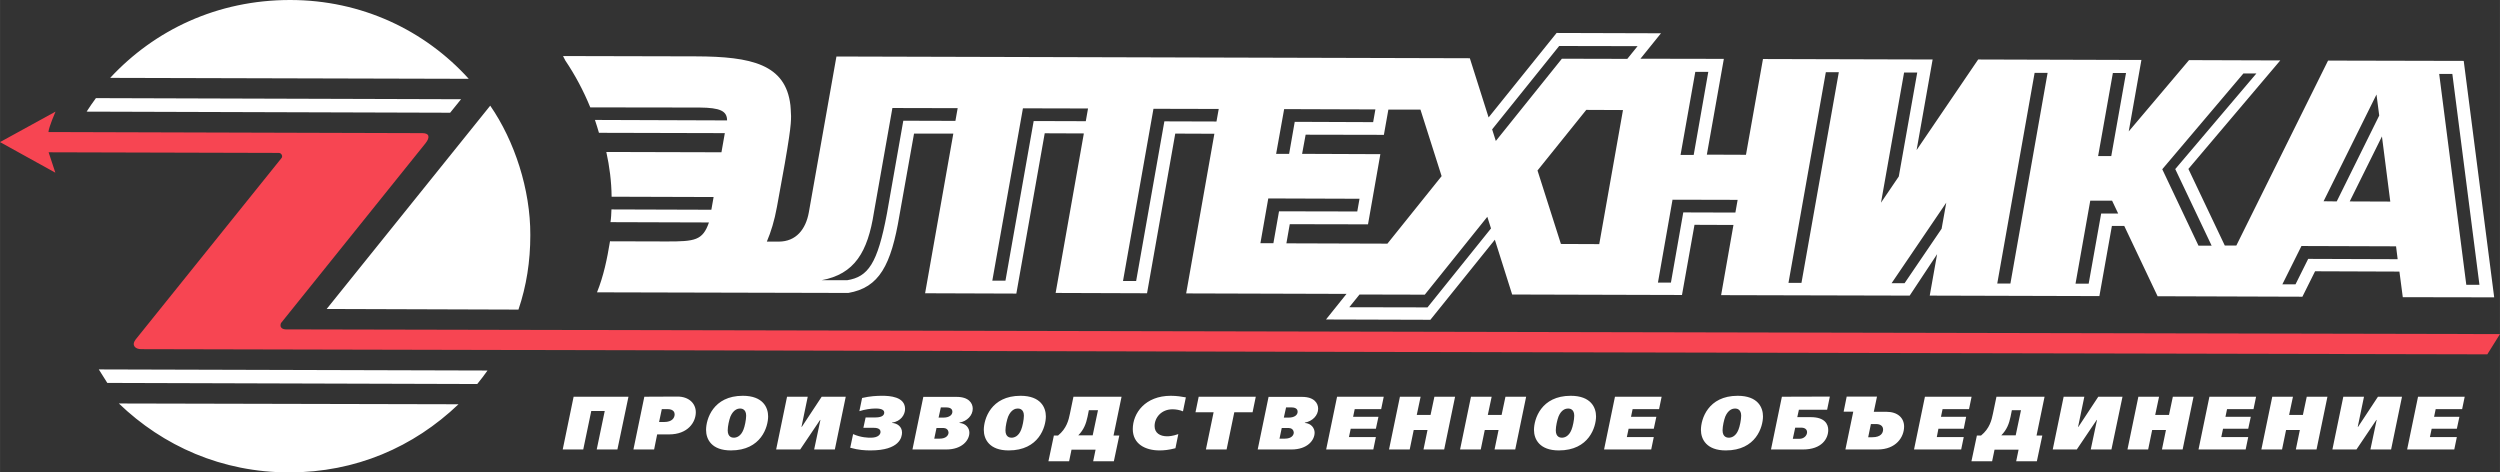
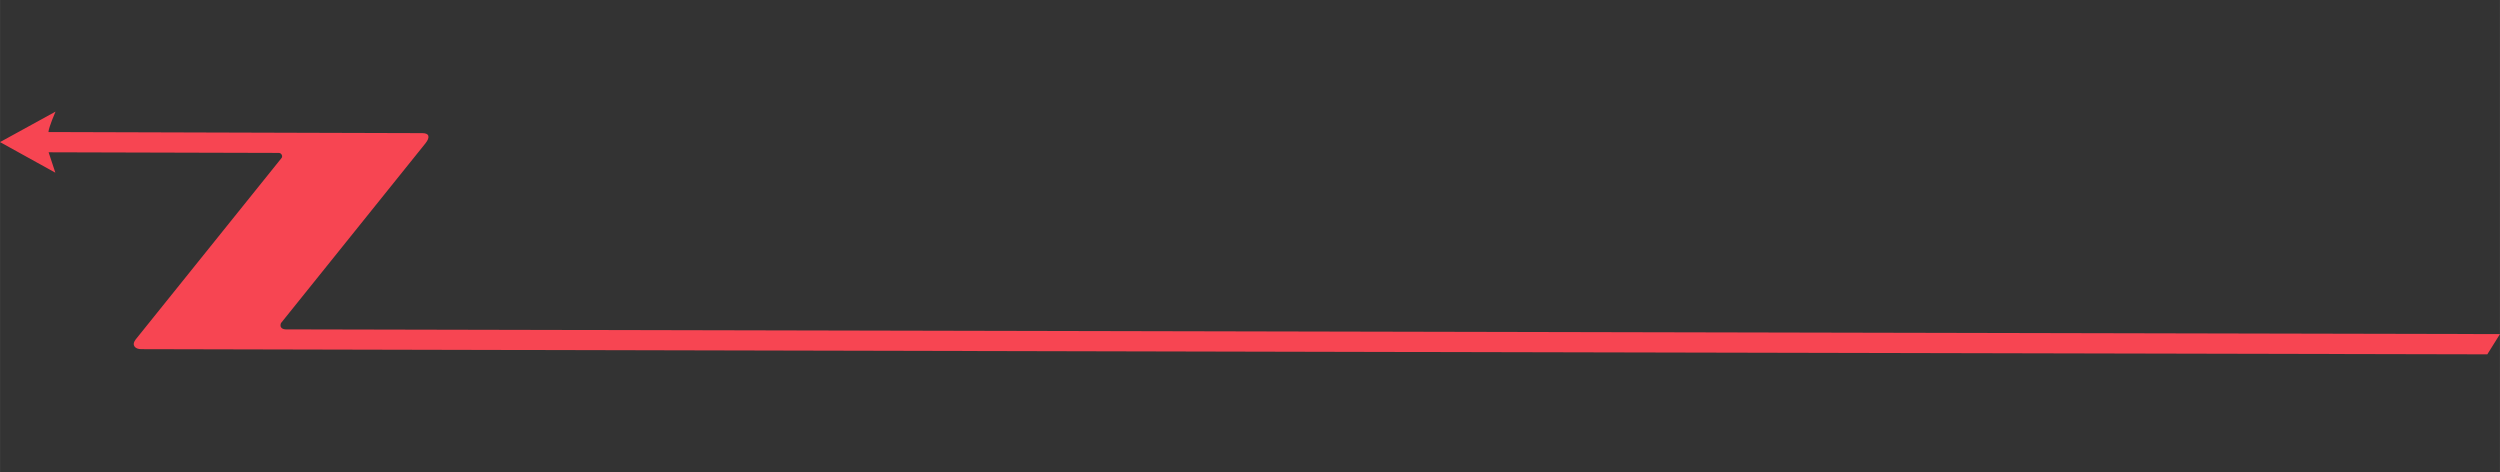
<svg xmlns="http://www.w3.org/2000/svg" xml:space="preserve" width="71.856mm" height="13.578mm" version="1.1" style="shape-rendering:geometricPrecision; text-rendering:geometricPrecision; image-rendering:optimizeQuality; fill-rule:evenodd; clip-rule:evenodd" viewBox="0 0 38976.97 7365.3">
  <rect x="0" y="0" width="38976.97" height="7365.3" fill="#333333" stroke="none" />
  <defs>
    <style type="text/css">
   
    .fil1 {fill:#F74552;fill-rule:nonzero}
    .fil0 {fill:white;fill-rule:nonzero}
   
  </style>
  </defs>
  <g id="Слой_x0020_1">
-     <path class="fil0" d="M32359.13 4423.12l205.04 0 194.95 -1094.13 265.03 0 -94.98 -200.75 -340.05 0 -229.99 1294.88zm-30864.04 -2893.26l5692.78 17.19 -170.05 210.46 -5667.72 -17.14c47.41,-75.83 97.47,-144.45 144.99,-210.52zm44.97 4229.74l6060.33 17.09c-47.52,68.51 -102.52,139.57 -159.96,210.52l-5767.85 -17.14 -132.52 -210.46zm6727.79 -2095.29c0,411.21 -59.99,793.03 -184.97,1162.64l-2990.19 -9.76 2550.12 -3169.84c380.02,550.73 627.53,1307.14 625.04,2016.96zm-1119.95 2638.64c-700,668.27 -1602.55,1062.34 -2637.66,1062.34 -1052.47,0 -1967.55,-411.21 -2657.57,-1074.55l5295.23 12.2zm-5430.35 -5088.84c692.46,-746.54 1670.03,-1214.12 2805.11,-1214.12 1115.07,0 2100.12,472.4 2785.15,1228.82l-5590.26 -14.7zm7225.36 4971.35l-169.94 822.43 319.98 0 124.98 -599.65 210.03 0 -124.98 599.65 322.53 0 172.49 -822.43 -855.08 0zm28756.54 0l-170.05 822.43 735.04 0 40.03 -193.32 -420 0 27.5 -129.75 392.5 0 40.03 -186.05 -395.05 0 25.01 -119.93 412.52 0 40.03 -193.38 -727.56 0zm-1165.13 0l-170.05 822.43 375.09 0 309.94 -460.2 4.99 0 -97.47 460.2 322.53 0 170.05 -822.43 -375.09 0 -310 469.96 -5.04 0 97.58 -469.96 -322.53 0zm-630.03 283.91l-214.96 0 59.99 -283.91 -322.53 0 -170.05 822.43 322.53 0 62.54 -303.49 214.96 0 -62.49 303.49 322.53 0 170.05 -822.43 -322.53 0 -60.05 283.91zm-1457.5 -283.91l-170 822.43 735.04 0 40.03 -193.32 -420.06 0 27.5 -129.75 392.56 0 39.98 -186.05 -395.05 0 25.06 -119.93 412.52 0 39.98 -193.38 -727.56 0zm-630.08 283.91l-215.02 0 60.05 -283.91 -322.53 0 -170.05 822.43 322.53 0 62.49 -303.49 215.07 0 -62.49 303.49 322.47 0 170 -822.43 -322.53 0 -59.99 283.91zm-1642.53 -283.91l-170.05 822.43 375.03 0 310.05 -460.2 4.99 0 -97.53 460.2 322.53 0 172.49 -822.43 -377.53 0 -309.94 469.96 -5.04 0 97.53 -469.96 -322.53 0zm-1047.59 0l-55 264.33c-20.02,97.91 -50.01,230.15 -185.02,340.26l-64.98 0 -85.05 401.45 322.53 0 37.54 -181.12 374.98 0 -37.48 181.12 322.47 0 85.05 -401.45 -89.99 0 124.98 -604.59 -750.01 0 0 0zm382.47 210.52l-82.45 391.63 -225 0c87.49,-88.09 122.48,-183.56 144.99,-291.28l20.02 -100.35 142.44 0zm-1497.59 -210.52l-170 822.43 735.04 0 40.03 -193.32 -420.06 0 25.06 -129.75 395 0 37.48 -186.05 -392.56 0 25.06 -119.93 412.52 0 39.98 -193.38 -727.56 0zm-1239.83 822.43l502.56 0c287.43,0 412.46,-193.32 412.46,-357.35 0,-134.63 -99.97,-230.1 -275.01,-230.1l-197.5 0 50.01 -237.42 -472.56 0 -47.46 234.98 149.98 0 -122.48 589.89zm355.02 -190.88l42.47 -205.63 80.01 0c62.54,0 110,26.9 110,85.65 0,48.93 -29.94,119.99 -167.45,119.99l-65.04 0zm-1345.33 -631.55l-169.94 822.43 497.51 0c297.47,0 395,-171.3 395,-303.54 0,-90.53 -52.51,-200.64 -272.52,-200.64l-210.03 0 25.01 -115.1 440.07 0 42.47 -205.58 -747.57 2.44zm207.59 482.16l94.92 0c55,0 89.99,26.96 89.99,71.06 0,48.93 -44.97,102.74 -119.93,102.74l-102.52 0 37.54 -173.79zm-897.39 -496.81c-462.53,0 -572.53,364.67 -572.53,531.15 0,149.28 89.99,320.63 387.51,320.63 472.51,0 580.02,-367.17 580.02,-531.2 0,-134.58 -75.02,-320.57 -395,-320.57zm-40.03 198.26c30,0 95.03,12.2 95.03,112.55 0,61.24 -22.56,171.35 -42.58,217.89 -39.92,102.79 -107.45,124.76 -149.93,124.76 -25.06,0 -97.58,-7.27 -97.58,-114.99 0,-63.63 22.56,-163.98 42.58,-215.4 47.52,-110.17 117.49,-124.81 152.48,-124.81zm-1872.68 -183.61l-170 822.43 735.04 0 39.98 -193.32 -420 0 27.5 -129.75 392.5 0 39.98 -186.05 -395 0 25.01 -119.93 412.52 0 39.98 -193.38 -727.5 0zm-690.08 -14.65c-462.58,0 -572.59,364.67 -572.59,531.15 0,149.28 90.1,320.63 387.56,320.63 472.51,0 580.02,-367.17 580.02,-531.2 0,-134.58 -77.46,-320.57 -395,-320.57zm-39.98 198.26c29.94,0 94.98,12.2 94.98,112.55 0,61.24 -22.51,171.35 -42.53,217.89 -39.98,102.79 -107.45,124.76 -149.98,124.76 -25.01,0 -94.98,-7.27 -94.98,-114.99 0,-63.63 22.46,-163.98 42.47,-215.4 45.02,-110.17 114.99,-124.81 150.04,-124.81zm-1037.5 100.29l-215.02 0 60.05 -283.91 -322.53 0 -170.05 822.43 322.53 0 62.54 -303.49 215.02 0 -62.49 303.49 322.47 0 170.05 -822.43 -322.53 0 -60.05 283.91zm-1107.69 0l-215.02 0 60.05 -283.91 -322.53 0 -170.05 822.43 322.53 0 62.49 -303.49 215.07 0 -62.54 303.49 322.53 0 170 -822.43 -322.53 0 -59.99 283.91zm-1457.5 -283.91l-170.05 822.43 735.1 0 39.98 -193.32 -420 0 27.5 -129.75 392.5 0 40.03 -186.05 -395.05 0 25.01 -119.93 412.52 0 40.03 -193.38 -727.56 0zm-1067.55 0l-170 822.43 527.51 0c247.51,0 360.01,-144.45 360.01,-261.94 0,-68.51 -49.96,-144.34 -152.48,-151.72l0 -4.94c120.04,-22.02 207.48,-112.55 207.48,-217.84 0,-85.65 -62.49,-183.56 -250,-183.56l-522.52 0 0 -2.44zm272.57 166.42l82.5 0c94.92,0 97.47,51.42 97.47,68.56 0,46.54 -45.02,90.53 -140.05,90.53l-74.96 0 35.04 -159.09zm-67.53 320.68l85 0c32.49,0 69.97,0 92.54,36.72 4.94,9.82 9.98,24.46 9.98,34.28 0,39.16 -32.55,95.47 -140,95.47l-82.5 0 34.99 -166.47zm-1294.99 -487.1l-49.96 242.36 282.5 0 -120.04 580.07 322.53 0 120.04 -580.07 284.99 0 50.01 -242.36 -890.07 0zm-317.48 582.57c-90.04,31.84 -147.49,34.28 -174.99,34.28 -110,0 -195.06,-51.42 -195.06,-159.09 0,-132.24 105.01,-261.94 280,-261.94 50.01,0 110,9.82 162.57,31.79l44.97 -217.78 -17.47 -2.44c-40.03,-7.38 -120.04,-22.02 -217.57,-22.02 -397.49,0 -592.49,269.21 -592.49,518.89 0,232.48 195,332.89 417.51,332.89 67.48,0 147.49,-7.32 247.56,-34.28l44.97 -220.28zm-1635.09 -582.57l-55 264.33c-20.02,97.91 -50.07,230.15 -185.02,340.26l-65.04 0 -85 401.45 322.53 0 37.48 -181.12 375.09 0 -37.54 181.12 322.53 0 84.94 -401.45 -89.99 0 125.08 -604.59 -750.07 0 0 0zm382.52 210.52l-82.56 391.63 -224.94 0c87.44,-88.09 122.48,-183.56 144.99,-291.28l20.02 -100.35 142.5 0zm-1207.72 -225.16c-462.47,0 -572.53,364.67 -572.53,531.15 0,149.28 90.04,320.63 387.51,320.63 472.51,0 580.02,-367.17 580.02,-531.2 0,-134.58 -77.46,-320.57 -395,-320.57zm-42.47 198.26c30,0 94.98,12.2 94.98,112.55 0,61.24 -22.51,171.35 -42.53,217.89 -39.98,102.79 -107.45,124.76 -149.98,124.76 -25.01,0 -94.98,-7.27 -94.98,-114.99 0,-63.63 22.46,-163.98 42.47,-215.4 47.52,-110.17 114.99,-124.81 150.04,-124.81zm-1472.53 -183.61l-170 822.43 527.51 0c247.51,0 360.01,-144.45 360.01,-261.94 0,-68.51 -49.96,-144.34 -154.97,-151.72l0 -4.94c119.99,-22.02 207.53,-112.55 207.53,-217.84 0,-85.65 -62.54,-183.56 -250,-183.56l-520.08 0 0 -2.44zm272.57 166.42l82.5 0c94.92,0 97.47,51.42 97.47,68.56 0,46.54 -45.02,90.53 -140.05,90.53l-75.02 0 35.1 -159.09zm-67.53 320.68l85 0c32.49,0 69.97,0 92.54,36.72 4.94,9.82 9.98,24.46 9.98,34.28 0,39.16 -32.55,95.47 -140,95.47l-82.5 0 34.99 -166.47zm-1140.18 -2.44l157.52 0c25.01,0 110,0 110,63.63 0,36.72 -32.55,90.53 -152.53,90.53 -37.48,0 -149.98,0 -275.01,-56.25l-45.02 212.9c132.57,36.78 230.04,41.66 317.54,41.66 452.55,0 490.08,-205.58 490.08,-279.02 0,-90.59 -72.58,-144.45 -155.08,-149.33l0 -4.94c137.51,-19.58 202.49,-124.76 202.49,-212.9 0,-193.38 -242.47,-205.58 -357.51,-205.58 -82.45,0 -187.46,4.88 -312.49,34.23l-42.47 205.63c84.94,-26.96 177.48,-41.6 255,-41.6 110,0 132.52,34.23 132.52,63.57 0,26.96 -15.03,75.94 -137.51,75.94l-152.53 0 -34.99 161.54zm-1190.03 -484.66l-169.94 822.43 374.98 0 310 -460.2 5.04 0 -97.53 460.2 322.53 0 170 -822.43 -374.98 0 -310.05 469.96 -4.99 0 97.47 -469.96 -322.53 0zm-690.02 -14.65c-462.53,0 -572.53,364.67 -572.53,531.15 0,149.28 87.49,320.63 387.51,320.63 472.51,0 580.07,-367.17 580.07,-531.2 0,-134.58 -77.57,-320.57 -395.05,-320.57zm-42.53 198.26c30,0 95.03,12.2 95.03,112.55 0,61.24 -22.51,171.35 -42.47,217.89 -40.03,102.79 -107.56,124.76 -150.04,124.76 -25.06,0 -95.03,-7.27 -95.03,-114.99 0,-63.63 22.51,-163.98 42.47,-215.4 47.52,-110.17 117.54,-124.81 150.04,-124.81zm-1492.6 -183.61l-169.94 822.43 322.53 0 47.41 -234.98 185.02 0c295.03,0 417.56,-190.88 417.56,-345.15 0,-139.46 -110,-244.74 -284.99,-244.74l-517.58 2.44zm272.52 193.38l90.04 0c97.47,0 110,56.3 110,80.77 0,56.3 -40.03,119.93 -162.57,119.93l-79.95 0 42.47 -200.7zm24163.75 -2548.11l-567.49 -1194.48 1265.05 -1490.7 -202.49 0 -1265.1 1493.14 565.05 1192.04 204.98 0zm-1565.07 -1397.67l229.99 -1294.83 -204.98 0 -229.99 1294.83 204.98 0zm-3222.67 1982.68l577.52 -849.39 72.52 -406.28 -852.53 1255.67 202.49 0zm1445.08 4.94l205.04 0 580.02 -3284.94 -202.54 0 -582.51 3284.94zm-1535.07 -1669.38l287.54 -1620.39 -205.04 0 -360.01 2029.17 277.51 -408.77zm-4232.73 -1833.35l160.02 -198.26 -1222.52 -2.44 -1045.1 1299.77 57.5 181.06 1030.07 -1282.57 1020.04 2.44zm-4175.18 3674.03l-160.02 198.26 1220.03 2.5 990.04 -1231.2 -57.5 -181.17 -975.07 1214.06 -1017.49 -2.44zm-5725.33 -215.4l205.04 0 439.96 -2489.36 812.56 2.5 34.99 -198.31 -1015.05 -2.44 -477.5 2687.62zm2037.63 4.94l204.98 0 440.02 -2489.36 812.56 2.44 34.99 -195.82 -1017.59 -2.44 -474.95 2685.18zm-4700.3 -12.26l400.04 0c325.02,-53.86 472.51,-252.17 620,-1040.27l255.05 -1446.66 812.5 2.44 35.1 -198.26 -1017.59 -2.39 -287.54 1625.28c-97.47,626.61 -305.01,964.33 -817.55,1059.85zm11528.16 -565.48l597.48 2.5 370.04 -2090.35 -572.53 -2.44 -760.1 944.8 365.11 1145.5zm-14803.29 -538.47l1557.53 4.94c10.03,-56.36 22.51,-129.75 35.04,-198.26l-1590.13 -4.94c-2.44,-237.42 -32.44,-469.96 -82.5,-697.56l1795.11 4.83 52.56 -298.55 -1962.61 -4.94c-20.02,-68.56 -40.03,-134.63 -62.54,-200.7l2060.14 7.32c0,-146.89 -107.51,-198.26 -430.04,-200.7l-1702.63 -2.44c-104.96,-257.06 -234.98,-501.8 -389.95,-731.9 -12.53,-22.08 -22.56,-46.49 -35.1,-68.51l2067.68 4.88c875.04,2.39 1402.56,124.81 1477.57,761.24 0,0 10.03,117.49 10.03,171.35 0,132.14 -12.53,301.05 -220.12,1414.76 -39.92,217.89 -92.48,386.75 -157.41,540.96l184.91 0c270.07,0 422.61,-190.93 470.07,-457.7l430.04 -2428.23 9875.5 26.96 292.53 922.83 1060.07 -1316.91 1627.55 4.88 -320.03 396.57 1300.09 2.44 -264.98 1493.09 610.01 2.44 265.03 -1493.14 2645.15 7.38 -250.06 1412.37 960.1 -1412.37 2545.07 7.38 -197.5 1113.71 940.08 -1111.27 1422.52 4.88 -1432.55 1691.4 567.54 1194.48 180.03 0 1430 -2883.44 2115.14 4.88 475 3686.34 -1425.07 -2.5 -52.45 -399.01 -1315.12 -4.83 -197.5 396.51 -2257.58 -7.32 -520.08 -1096.57 -192.51 0 -195 1094.13 -2645.1 -7.38 114.99 -646.19 -427.54 646.19 -2940.12 -7.32 192.51 -1094.19 -607.52 -2.39 -195.06 1094.13 -2647.64 -7.38 -269.97 -854.22 -1005.06 1248.29 -1627.61 -4.88 320.03 -398.96 -2500.1 -7.38 439.96 -2489.31 -610.01 -2.5 -440.02 2489.36 -1425.07 -4.88 440.02 -2486.92 -610.07 -2.44 -442.51 2499.18 -1422.52 -4.94 440.02 -2489.36 -612.56 0 -227.49 1275.3c-130.02,778.33 -315.04,1125.97 -797.53,1209.18l-3917.74 -9.76c102.52,-254.56 157.52,-518.99 202.54,-795.58l887.57 2.44c434.97,0 557.51,-14.65 655.04,-296.17l-1535.13 -4.83c9.98,-63.68 12.53,-129.8 15.03,-198.31zm11875.59 -1360.95l35.04 -198.26 -1422.63 -4.88 -124.98 697.62 202.54 0 87.44 -499.3 1222.58 4.83zm-80.01 1593.49l-1220.03 -2.44 -52.56 298.61 1575.1 4.94 845.1 -1052.58 -330.07 -1037.83 -500.01 0 -70.03 394.07 -1220.03 -2.44 -55 298.66 1220.03 4.88 -192.51 1094.13zm-167.5 -200.7l35.04 -198.31 -1422.63 -4.83 -122.53 697.56 202.54 0 87.55 -496.92 1220.03 2.5zm5245.28 -881.23l227.49 -1294.83 -202.49 0 -230.04 1294.83 205.04 0zm-557.51 1990.06l202.49 0 192.51 -1094.19 812.5 2.44 35.04 -198.26 -1015.05 -2.39 -227.49 1292.39zm2035.08 4.83l202.54 0 582.46 -3284.83 -202.49 0 -582.51 3284.83zm7700.41 22.08l205.04 0 197.44 -396.51 1395.12 4.88 -25.06 -200.75 -1475.02 -4.83 -297.52 597.21zm2867.65 7.38l204.98 0 -422.5 -3287.33 -205.04 0 422.55 3287.33zm-2020.11 -1299.77l662.52 -1338.87 -42.47 -328.06 -825.09 1664.44 205.04 2.5zm704.99 -1013.36l-502.51 1013.36 632.53 2.44 -130.02 -1015.8z" />
    <path class="fil1" d="M862.57 2692.56l-862.57 -477.34 865.01 -474.84c0,0 -107.45,247.24 -110,318.19l5830.29 17.19c112.55,0 120.04,68.51 47.52,159.04l-2252.59 2802.67c-34.99,97.91 72.52,97.91 72.52,97.91l34524.23 73.44 -197.44 315.8c0,0 -34016.79,-73.5 -36579.43,-80.82 -92.54,0 -155.03,-61.19 -84.94,-151.77l2275.11 -2829.57c22.46,-29.4 -5.04,-78.33 -42.53,-78.33l-3590.17 -9.82c55,166.47 105.01,318.24 105.01,318.24z" />
  </g>
</svg>